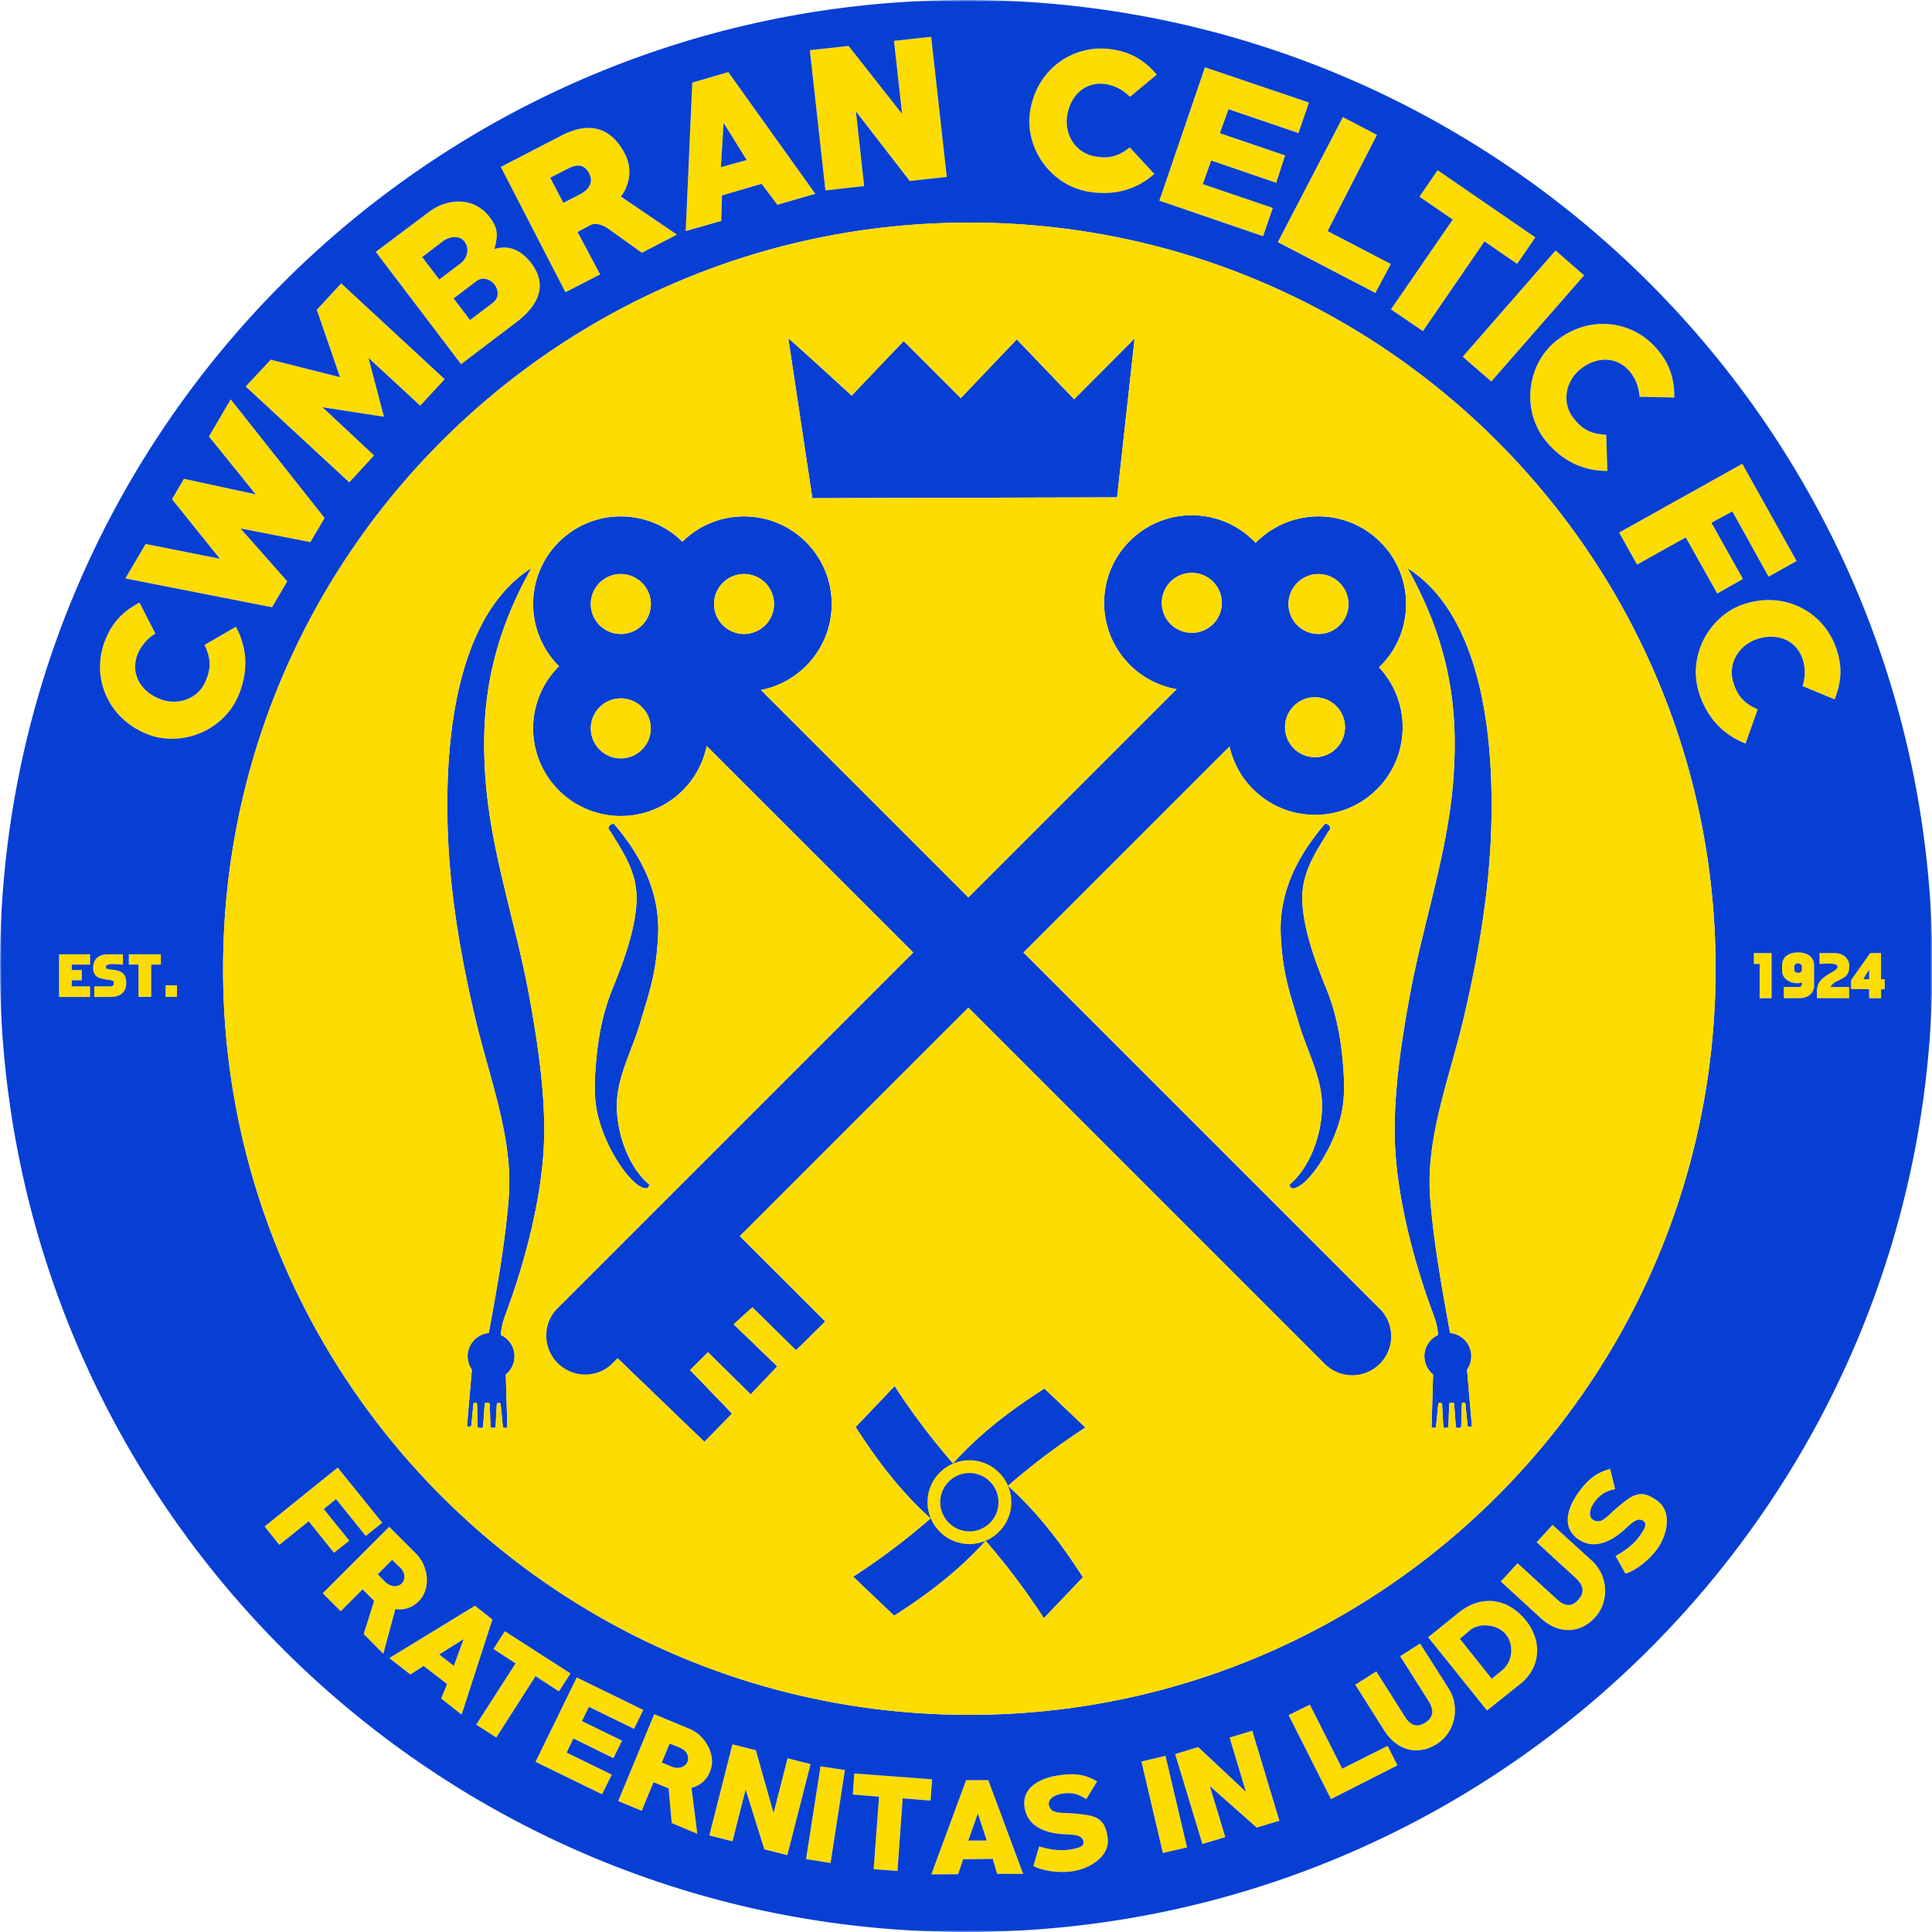
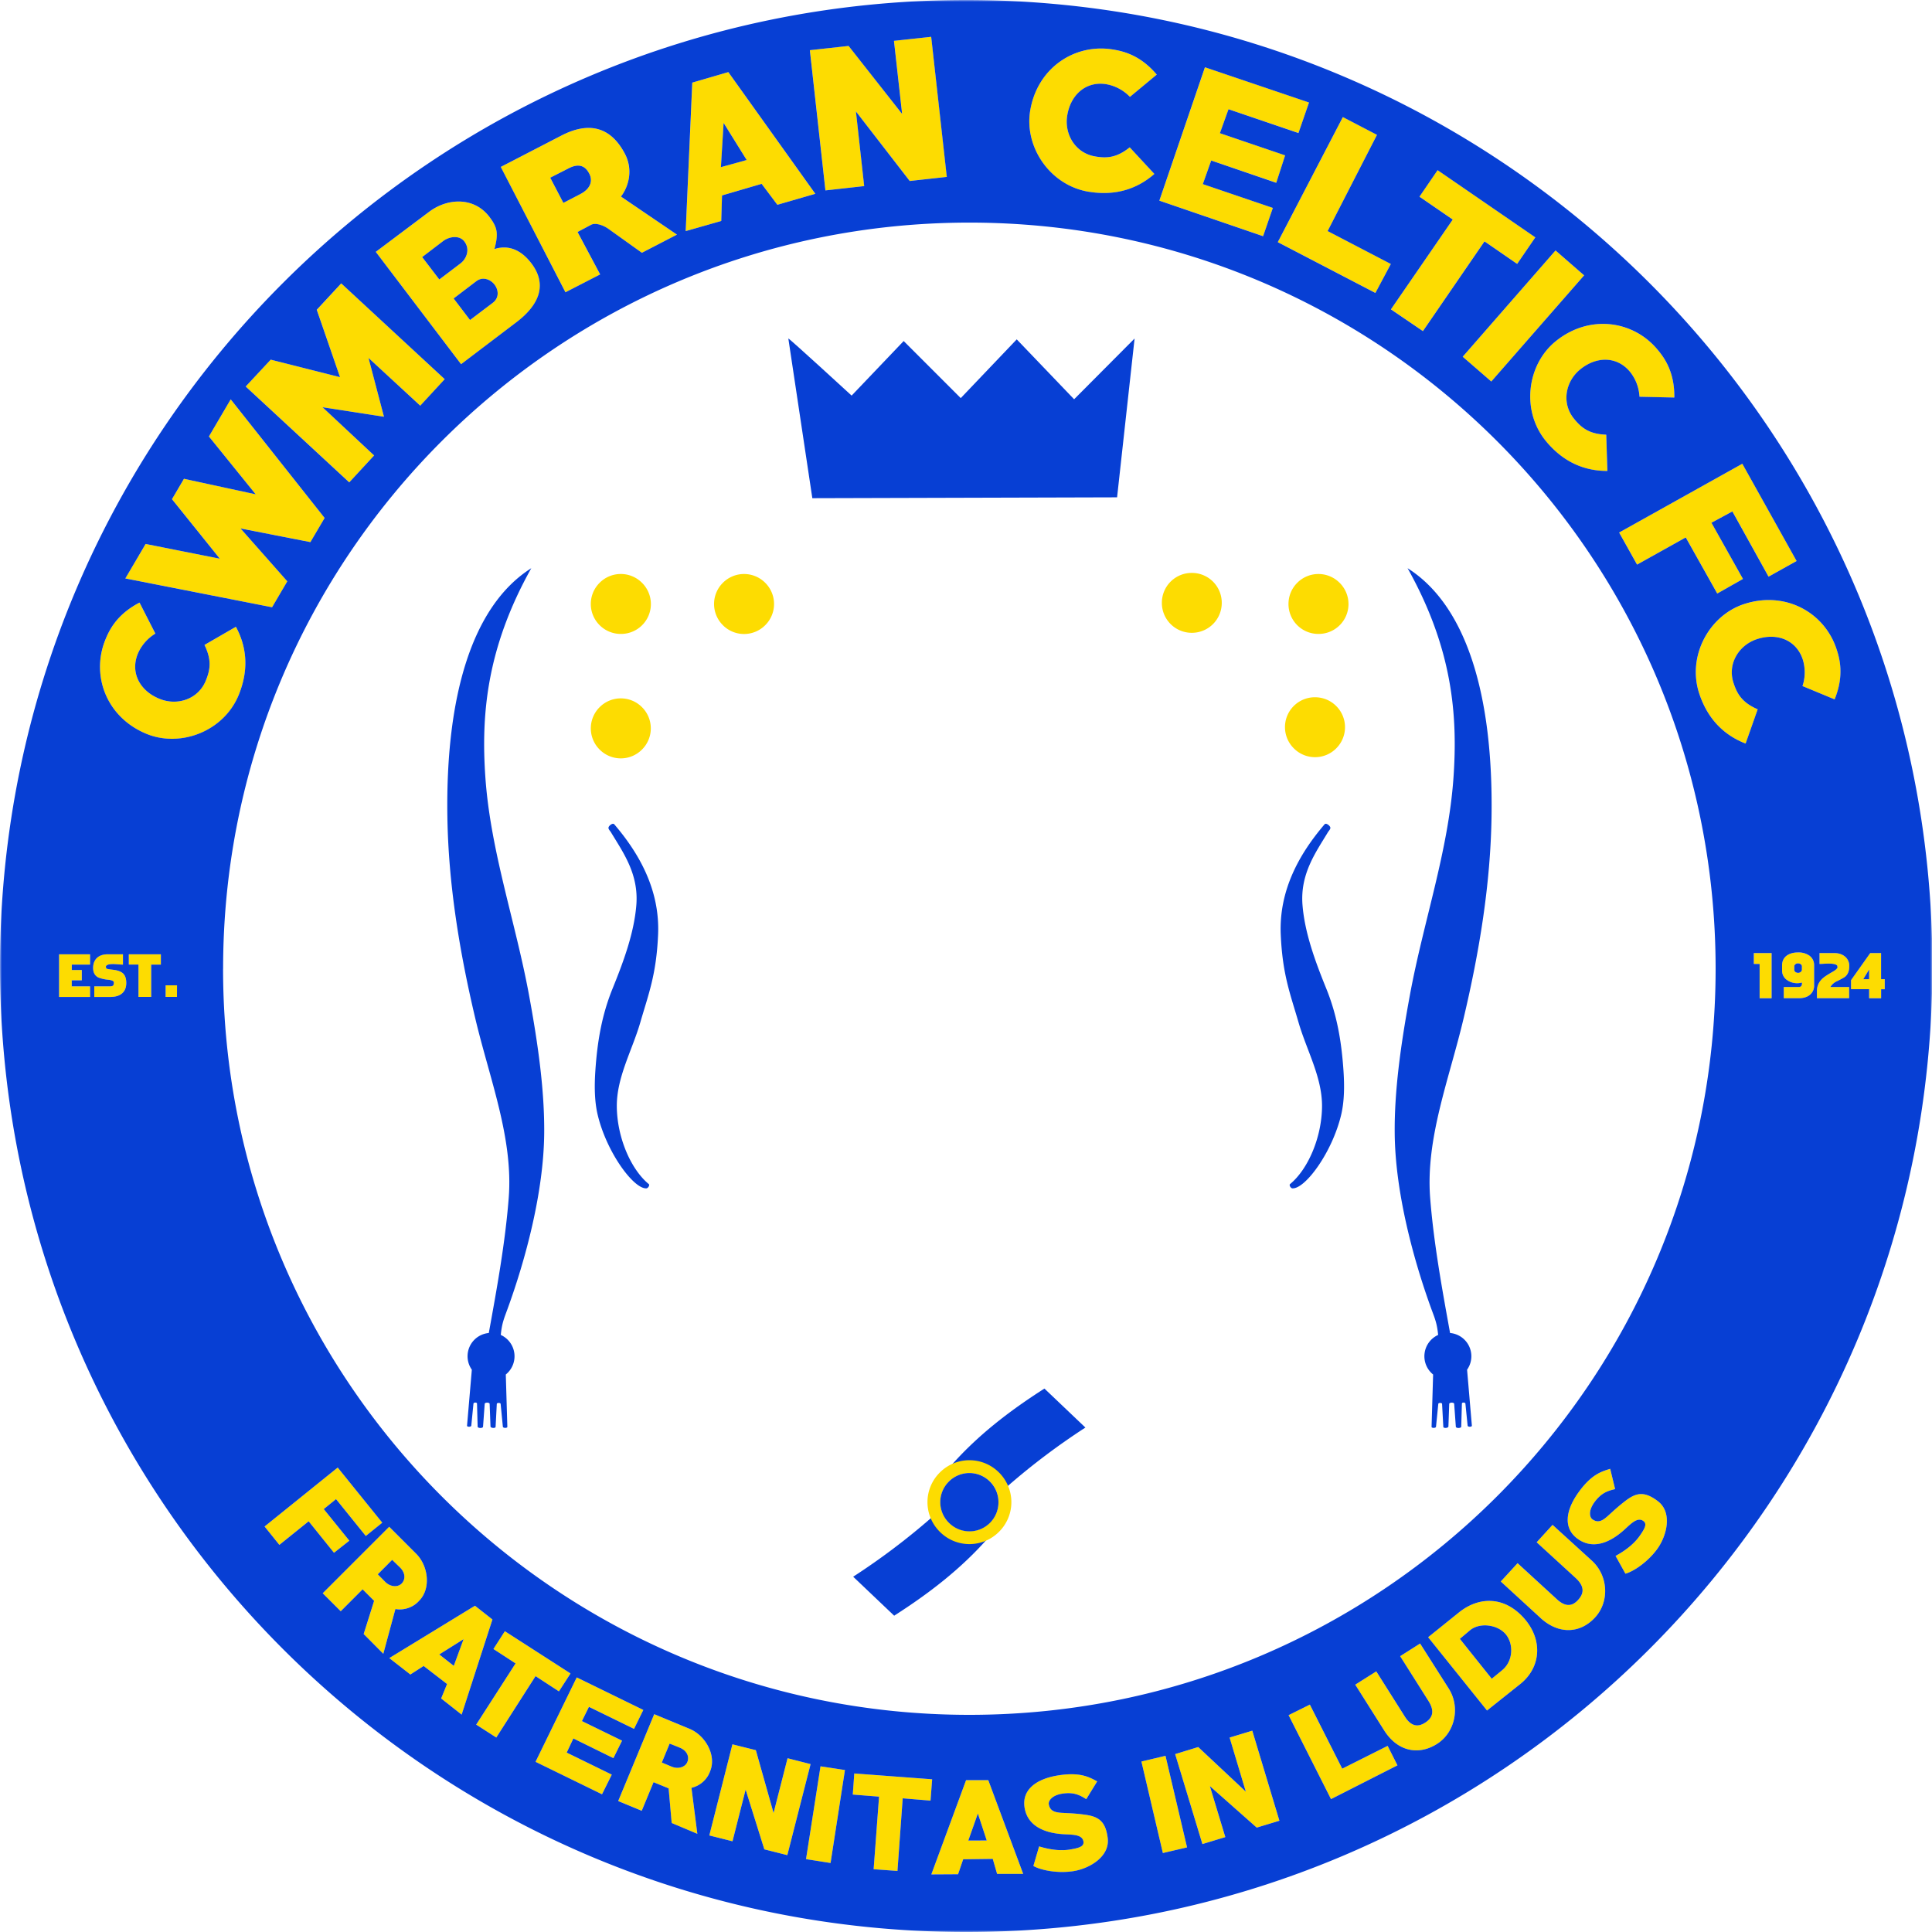
<svg xmlns="http://www.w3.org/2000/svg" width="500" height="500" fill="none">
  <path fill="#FDDC01" fill-rule="evenodd" d="m444.43 153.6 6.66-3.78-8.17-14.54 5.43-2.93 9.36 16.88 7.26-4.05-14.05-25.17-31.88 17.8 4.64 8.3 12.6-7.03 8.15 14.52Zm-58.48-54.86 24.02-27.48-7.4-6.44-24.02 27.5 7.4 6.42Zm-17.7-13.06 15.94-23.22 8.46 5.83 4.7-6.87-25.3-17.4-4.7 6.87 8.63 5.92-16 23.23 8.28 5.64ZM330.7 62.66l25.27 13.15 4-7.5-16.37-8.52 12.77-24.9-8.83-4.6-16.84 32.37Zm-30.65-10.73 26.86 9.19 2.51-7.32-18.12-6.16 2.17-6.11 16.84 5.76 2.3-7.09-16.89-5.73 2.24-6.2 18.1 6.14 2.72-7.89-26.92-9.12-11.81 34.53Zm-64.59-5.1 9.59-1.06-4.05-36.25-9.63 1.04 2.11 18.92-13.84-17.6-10.04 1.1 4.03 36.3 10.04-1.13-2.15-19.33 13.94 18.01ZM201.18 53l9.81-2.85-22.5-31.49-9.32 2.71-1.7 38.44 9.2-2.62.2-6.62 10.24-2.99 4.07 5.42Zm-7.94-11.6-6.66 1.86.7-11.45 5.96 9.6Zm-43.78 18.65 3.5-1.86c1.22-.65 3.33.22 4.45 1.02l8.7 6.21 9.1-4.7-14.52-9.84a10.34 10.34 0 0 0 .97-11.17c-3.67-6.9-9.27-8.3-16.4-4.6l-15.67 8.1 16.76 32.43 8.97-4.61-5.86-10.98Zm-2.24-16.52c2.78-1.42 4.36-.45 5.33 1.49.83 1.64.46 3.73-2.3 5.17l-4.45 2.3-3.4-6.5 4.82-2.46ZM123.3 72.75c1.74-1.3 3.79-.34 4.77 1.01.99 1.37 1.12 3.35-.52 4.6l-5.9 4.47-4.25-5.6 5.9-4.48ZM114.7 62.4c1.51-1.16 4.19-1.66 5.52.14 1.52 2.04.48 4.49-1 5.6l-5.52 4.2-4.43-5.8 5.43-4.14Zm4.64 31.86 14.3-10.85c6.25-4.74 7.86-9.96 3.95-15.17-2.82-3.75-6.16-4.9-9.61-3.77 1.07-4.02.8-5.56-1.28-8.3-3.89-5.15-10.71-5.02-15.6-1.36L97.25 65.18l22.08 29.07Zm-19.96 13.6-4-15.22 13.4 12.36 6.32-6.86-26.77-24.8-6.33 6.84L88 97.61l-17.94-4.54-6.46 6.95 26.8 24.8 6.42-6.95-13.34-12.48 15.9 2.46ZM80.34 140.3l3.67-6.25-24.3-30.7-5.64 9.6 12.1 14.98-18.55-4.02-3.1 5.27 12.38 15.41-19.2-3.8-5.26 8.9 37.98 7.47 3.94-6.71-12.1-13.7 18.08 3.55Zm-44.7 28.97a11.22 11.22 0 0 1 4.57-5.28l-4.1-8.03c-5.96 3.1-7.9 7.23-8.96 9.94-3.53 9.09.46 19.77 10.74 24.02 8.84 3.65 20.12-.66 23.94-10.18 2.75-6.82 1.84-12.7-.78-17.52l-8.13 4.7c1.9 3.89 1.53 6.4.3 9.34-1.97 4.7-7.31 6.45-11.84 4.64-5.14-2.04-7.69-6.74-5.74-11.63ZM286.28 21.8c1.66.26 4.24 1.22 6.16 3.28l6.93-5.76c-4.33-5.13-8.8-6.12-11.67-6.55-9.64-1.44-19.19 4.8-21.07 15.76-1.62 9.43 5.08 19.48 15.2 21.11 7.27 1.18 12.8-1 16.93-4.61l-6.38-6.9c-3.38 2.71-5.91 2.9-9.04 2.35-5.03-.89-7.91-5.71-7.15-10.53.87-5.46 4.9-8.98 10.09-8.15Zm180.25 148.78c.54 1.6.89 4.33-.04 6.98l8.33 3.45c2.52-6.22 1.32-10.63.36-13.37-3.22-9.2-13.18-14.75-23.76-11.31-9.1 2.96-14.88 13.56-11.61 23.28 2.34 6.97 6.84 10.85 11.96 12.83l3.14-8.86c-3.97-1.72-5.32-3.88-6.29-6.9-1.56-4.87 1.38-9.66 6-11.23 5.23-1.77 10.22.15 11.91 5.13Zm-44.72-74.4c1.08 1.29 2.4 3.7 2.5 6.52l9 .19c.1-6.71-2.62-10.39-4.5-12.6-6.34-7.4-17.64-8.96-26.25-1.92-7.41 6.06-8.94 18.03-2.38 25.9 4.72 5.66 10.32 7.64 15.8 7.62l-.29-9.38c-4.32-.17-6.35-1.7-8.36-4.16-3.21-3.97-2.22-9.5 1.52-12.64 4.23-3.54 9.58-3.56 12.96.47ZM380.43 421.92c2.5-2.11 7.11-1.5 9.23 1 2.08 2.45 2.02 6.93-.9 9.31l-2.7 2.21-8.25-10.31 2.62-2.21Zm4.41 20.76 8.66-6.9c5.31-4.3 5.73-11.25 1.23-16.62-5.15-6.13-11.9-6.08-17.15-1.87l-7.99 6.42 15.25 18.97Zm-26.64 5.12c3.45 5.47 8.92 6.6 13.77 3.48 4.56-2.93 6.03-9.44 2.94-14.32l-7.4-11.62-5.15 3.29 7.35 11.62c1.58 2.56 1.14 4.27-.87 5.56-1.9 1.25-3.68.97-5.28-1.58l-7.38-11.68-5.44 3.44 7.46 11.81Zm-13.75 17.81 17.2-8.74-2.53-5.04-11.75 5.9-8.39-16.58-5.49 2.73 10.96 21.73Zm-66.6 18.64c4.09-.66 9.45-3.76 8.82-8.58-.55-4.32-2.34-5.52-5.76-6.01-2.07-.3-3.78-.37-4.59-.42-2.32-.14-4.54.04-4.9-2.33-.11-.82.74-2.28 3.5-2.7 3.08-.49 4.65.44 6.2 1.4l2.83-4.6c-2.03-1.08-4.33-2.4-9.82-1.58-6.22.92-9.63 3.91-9 8.25.8 5.5 6.24 6.86 10.55 7.05 2.34.1 4.46.15 4.71 1.89.19 1.29-1.24 1.65-3.4 2.02-2 .35-4.66.26-8.07-.78l-1.49 5.05c1.95 1.12 6.37 2 10.43 1.34Zm-62.9-2.11 3.72-24.06-6.32-.96-3.75 24.03 6.35.99Zm-17.14-3.53 5.95 1.5 6.02-23.56-5.96-1.52-3.62 14.17-4.6-16.26-6.05-1.51-5.98 23.58 6 1.51 3.4-13.37 4.84 15.46Zm-59.22-22.64 17.21 8.39 2.53-5.1-11.68-5.69 1.74-3.66 10.36 5.1 2.24-4.53-10.4-5.07 1.83-3.69 11.67 5.71 2.4-4.9-17.23-8.42-10.67 21.86Zm-10.15-6.3 10.16-15.9 6.05 3.97 3-4.65-17-10.94-2.96 4.61 5.74 3.73-10.18 15.84 5.2 3.34Zm-14.26-10.11 5.3 4.18 7.96-24.62-4.52-3.56-22.17 13.55 5.45 4.26 3.44-2.22 6.06 4.67-1.52 3.74Zm3.26-8.43-3.76-2.95 6.28-3.96-2.52 6.9Zm-23.6-19.8 2.99 2.97-2.7 8.58L99.2 428l3.14-11.57c1.9.2 3.88.08 6.1-2.1 3.14-3.13 2.45-9.04-.72-12.21l-7-6.99-17.2 17.2 4.66 4.66 5.66-5.67Zm9.65-5.7c1.4 1.36 1.56 3.1.4 4.23-.97.95-2.84.88-4.22-.5l-1.9-1.93 3.73-3.74 2 1.94Zm-17.04-3.76 3.97-3.14-6.62-8.18 3.18-2.58 7.7 9.54 4.26-3.44L87.4 379.8l-18.93 15.25 3.83 4.75 7.57-6.09 6.57 8.16Zm82.7 59.36 3.89 1.6.78 8.97 6.65 2.8-1.52-11.9a6.72 6.72 0 0 0 4.82-4.27c1.72-4.1-1.18-9.3-5.33-11.01l-9.13-3.78L160 466.1l6.08 2.52 3.07-7.4Zm6.73-8.95c1.81.72 2.62 2.27 2 3.75-.54 1.25-2.3 1.91-4.1 1.16l-2.5-1.06 2.02-4.88 2.58 1.03Zm56.38 31.93 1.36-18.81 7.2.6.42-5.51-20.15-1.52-.4 5.46 6.81.54-1.4 18.78 6.16.46Zm25.79.76h6.75l-9.03-24.26h-5.75l-8.99 24.38 6.92-.04 1.32-3.87 7.66-.1 1.12 3.89Zm-2.67-8.64-4.79.02 2.48-7 2.3 6.98Zm51.83 1.77-5.58-23.7-6.23 1.48 5.55 23.68 6.26-1.46Zm18.03-5.12 5.87-1.79-7.02-23.28-5.88 1.78 4.21 14-12.32-11.56-5.97 1.83 7.05 23.28 5.93-1.8-4-13.2 12.13 10.74Zm73.46-54.24c4.76 4.37 10.33 4.04 14.2-.25 3.63-4.03 3.34-10.69-.92-14.59l-10.18-9.27-4.11 4.51 10.14 9.3c2.2 2.06 2.21 3.82.61 5.6-1.5 1.7-3.3 1.89-5.51-.14l-10.18-9.34-4.35 4.73 10.3 9.45Zm30.25-17.94c2.4-3.36 3.96-9.35.1-12.3-3.47-2.64-5.57-2.2-8.33-.12-1.67 1.26-2.92 2.42-3.52 2.96-1.73 1.55-3.17 3.26-5.1 1.84-.67-.49-1.11-2.12.52-4.38 1.84-2.54 3.6-2.99 5.37-3.42l-1.27-5.24c-2.2.68-4.76 1.39-8.04 5.86-3.72 5.07-3.99 9.6-.46 12.2 4.47 3.29 9.26.39 12.42-2.55 1.72-1.59 3.25-3.05 4.67-2 1.04.76.3 2.03-.95 3.82-1.17 1.67-3.1 3.5-6.25 5.2l2.55 4.6c2.17-.6 5.9-3.12 8.29-6.47ZM42.87 254.98h2.93v3.03h-2.94l.01-3.03ZM41.62 249.63h-2.5v8.38h-3.28v-8.38h-2.5v-2.66h8.28v2.66ZM32.68 254.38c0 1.16-.36 2.06-1.07 2.69-.71.63-1.74.94-3.08.94H24.4v-2.74h3.97c.44 0 .73-.07.88-.21.14-.15.22-.4.22-.8 0-.35-.46-.59-1.4-.7a9.25 9.25 0 0 1-2.58-.57c-.93-.45-1.39-1.28-1.39-2.48 0-1.09.32-1.94.95-2.57.67-.65 1.63-.97 2.87-.97h3.9v2.67c-.28 0-.7-.02-1.26-.07a16.8 16.8 0 0 0-1.27-.07c-1.27 0-1.9.25-1.9.76l.14.4c.14.1.73.2 1.76.32 1.21.14 2.08.47 2.6 1 .53.52.79 1.33.79 2.4ZM23.3 249.63h-4.72v1.41h2.58v2.67h-2.58v1.56h4.73v2.74h-8.02v-11.04h8.02v2.66ZM453.9 246.65h4.6v11.69h-3.1v-8.87h-1.5v-2.82Zm11.43-.16a4.9 4.9 0 0 1 2.9.8 2.99 2.99 0 0 1 1.26 2.57V255a3 3 0 0 1-1.18 2.53c-.71.54-1.65.81-2.8.81h-3.87v-2.9h3.87c.58 0 .86-.33.84-.99v-.17a4.55 4.55 0 0 1-3.9-.67 2.91 2.91 0 0 1-1.25-2.46v-1.3c0-1.11.41-1.97 1.24-2.56.74-.53 1.7-.8 2.9-.8Zm-.05 2.82a.98.98 0 0 0-.64.23.69.69 0 0 0-.28.58v.82c0 .27.1.47.32.62.18.14.42.2.7.2a1 1 0 0 0 .65-.23c.2-.16.3-.35.3-.59v-.82a.68.68 0 0 0-.33-.6c-.21-.14-.45-.2-.72-.2Zm5.61-2.66h3.82c1.1 0 2.02.3 2.74.88a3.09 3.09 0 0 1 1.14 2.52c0 1.16-.34 2.05-1 2.66-.27.23-.97.63-2.1 1.19a3.7 3.7 0 0 0-1.79 1.54h4.85v2.9h-8.33v-1.89c0-1.22.45-2.28 1.38-3.16.46-.44 1.31-1.01 2.56-1.72.93-.52 1.4-.96 1.4-1.3 0 .02-.04-.1-.1-.37-.27-.35-1.02-.52-2.25-.52-.27 0-.66.01-1.16.04-.53.04-.91.05-1.16.05v-2.82Zm8.16 7 4.97-7h2.8v6.76h.95v2.6h-.94v2.33h-3.1V256h-4.68v-2.35Zm3.16-.24h1.52v-2.52l-1.52 2.52Z" clip-rule="evenodd" />
-   <path fill="#073FD4" fill-rule="evenodd" d="M192.55 148.57a7.73 7.73 0 0 0-7.75 7.75 7.73 7.73 0 0 0 7.75 7.74 7.73 7.73 0 0 0 7.76-7.75 7.72 7.72 0 0 0-7.76-7.74Zm147.78 31.89a7.73 7.73 0 0 0-7.75 7.74 7.73 7.73 0 0 0 7.75 7.76 7.73 7.73 0 0 0 7.75-7.76 7.72 7.72 0 0 0-7.75-7.74Zm-31.9-32.19a7.72 7.72 0 0 0-7.75 7.75 7.73 7.73 0 0 0 7.75 7.75 7.73 7.73 0 0 0 5.49-13.23 7.73 7.73 0 0 0-5.49-2.27ZM292.4 140c4.1-4.1 9.77-6.65 16.03-6.65a22.61 22.61 0 0 1 16.53 7.15l.21-.2c4.1-4.11 9.78-6.65 16.04-6.65s11.93 2.54 16.04 6.64a22.6 22.6 0 0 1 6.64 16.03 22.6 22.6 0 0 1-7 16.4 22.6 22.6 0 0 1 6.12 15.5 22.6 22.6 0 0 1-6.64 16.03 22.61 22.61 0 0 1-16.04 6.64 22.61 22.61 0 0 1-16.04-6.64 22.6 22.6 0 0 1-6.09-11.04l-53.32 53.3 92 92a10.09 10.09 0 1 1-14.26 14.26l-92-91.98-59.15 59.13 22.11 22.08-7.57 7.45-11.3-11.11-4.83 4.39 11.27 10.9-6.88 7.23-11.05-10.9-4.62 4.62 10.84 11.26-7.13 7.31-22.46-21.62-1.24 1.24a10.09 10.09 0 1 1-14.27-14.26l92-92-53.46-53.44c-.9 4.43-3.1 8.4-6.18 11.47a22.61 22.61 0 0 1-16.04 6.65 22.62 22.62 0 0 1-16.04-6.65 22.6 22.6 0 0 1-6.64-16.03 22.6 22.6 0 0 1 6.64-16.04l.06-.05-.06-.06a22.6 22.6 0 0 1-6.64-16.03 22.6 22.6 0 0 1 6.64-16.04c4.1-4.1 9.78-6.64 16.04-6.64 6.22 0 11.85 2.5 15.95 6.55a22.6 22.6 0 0 1 15.94-6.55c6.27 0 11.94 2.54 16.04 6.64a22.6 22.6 0 0 1 6.65 16.03 22.6 22.6 0 0 1-6.65 16.04 22.63 22.63 0 0 1-11.66 6.22l53.68 53.67 53.9-53.88a22.63 22.63 0 0 1-12.11-6.3 22.6 22.6 0 0 1-6.65-16.04c0-6.26 2.54-11.93 6.65-16.03Zm48.81 8.58a7.73 7.73 0 0 0-7.75 7.75 7.73 7.73 0 0 0 7.75 7.74 7.73 7.73 0 0 0 5.48-13.22 7.73 7.73 0 0 0-5.48-2.27Zm-180.55 0a7.72 7.72 0 0 0-7.75 7.75 7.73 7.73 0 0 0 7.75 7.74 7.73 7.73 0 0 0 5.48-13.22 7.73 7.73 0 0 0-5.48-2.27Zm0 32.18a7.72 7.72 0 0 0-7.75 7.75 7.73 7.73 0 0 0 7.75 7.75 7.73 7.73 0 0 0 7.75-7.75 7.73 7.73 0 0 0-7.75-7.75Z" clip-rule="evenodd" />
  <path fill="#073FD4" fill-rule="evenodd" d="M137.5 147.05c-15.33 9.7-22.18 33.06-21.72 64.22.26 17.63 3.16 35.05 7.17 52.07 3.72 15.8 9.93 31.18 8.7 46.74-.9 11.58-3.08 23.5-5.15 34.9a6.04 6.04 0 0 0-4.39 9.5l-1.24 14.48c-.03.37 1.06.37 1.1 0l.56-5.7c.04-.35.9-.37.92-.02l.16 5.96c.02.47 1.38.49 1.4.02l.43-5.9c.03-.43 1.27-.41 1.28.01l.22 5.84c.02.44 1.3.53 1.32.09l.31-5.93c.02-.33.95-.34.99-.01l.58 5.92c.04.38 1.17.4 1.16.02l-.4-13.54a6.06 6.06 0 0 0-1.3-10.24c.3-3.07.85-4.25 1.76-6.76 4.56-12.5 9.35-30.05 9.48-45.46.09-10.77-1.5-22.6-3.95-35.84-3.48-18.86-9.93-37.13-11.27-56.17-1.13-16.13.25-33.43 11.88-54.2ZM157.51 214.06c.21-.5 1.1-1.15 1.46-.73 6.45 7.54 11.87 17.02 11.34 28.63-.46 10.34-2.47 15.27-4.6 22.64-2.1 7.23-6.1 14.13-6.08 21.65.03 7.98 3.56 16.31 8.27 20.19.32.26-.17 1.06-.59 1.1-3.28.24-10.34-9.3-12.65-19.1-.84-3.58-.83-7.58-.59-11.26.51-7.58 1.66-14.45 4.47-21.36 2.78-6.85 5.55-14.28 6.14-21.57.66-8.1-3.47-13.7-6.58-18.88-.25-.4-.78-.87-.59-1.31ZM364.28 147.05c15.33 9.7 22.19 33.06 21.73 64.22-.26 17.63-3.17 35.05-7.18 52.07-3.71 15.8-9.93 31.18-8.7 46.74.91 11.58 3.08 23.5 5.15 34.9a6.04 6.04 0 0 1 4.4 9.5l1.24 14.48c.03.37-1.06.37-1.1 0l-.57-5.7c-.03-.35-.9-.37-.91-.02l-.17 5.96c-.01.47-1.37.49-1.4.02l-.43-5.9c-.03-.43-1.26-.41-1.28.01l-.21 5.84c-.02.44-1.3.53-1.32.09l-.32-5.93c-.01-.33-.95-.34-.98-.01l-.59 5.92c-.03.38-1.16.4-1.15.02l.4-13.54a6.06 6.06 0 0 1 1.3-10.24c-.3-3.07-.85-4.25-1.77-6.76-4.55-12.5-9.35-30.05-9.47-45.46-.1-10.77 1.5-22.6 3.95-35.84 3.48-18.86 9.93-37.13 11.26-56.17 1.13-16.13-.24-33.43-11.88-54.2ZM344.26 214.06c-.21-.5-1.11-1.15-1.46-.73-6.45 7.54-11.87 17.02-11.34 28.63.46 10.34 2.47 15.27 4.6 22.64 2.1 7.23 6.1 14.13 6.08 21.65-.03 7.98-3.57 16.31-8.27 20.19-.32.26.17 1.06.58 1.1 3.3.24 10.35-9.3 12.66-19.1.84-3.58.83-7.58.59-11.26-.51-7.58-1.66-14.45-4.47-21.36-2.78-6.85-5.55-14.28-6.14-21.57-.66-8.1 3.47-13.7 6.58-18.88.25-.4.78-.87.59-1.31ZM255.98 397.74c-7.19 8.25-15.63 14.69-24.57 20.4l-10.61-10.09a177.1 177.1 0 0 0 20.26-15.28l8.12 4.9 6.8.07Z" clip-rule="evenodd" />
-   <path fill="#073FD4" fill-rule="evenodd" d="M259.84 383.62c8.26 7.19 14.7 15.63 20.41 24.57l-10.1 10.6a177.04 177.04 0 0 0-15.28-20.25l4.9-8.12.07-6.8Z" clip-rule="evenodd" />
  <path fill="#073FD4" fill-rule="evenodd" d="M245.72 379.76c7.19-8.26 15.63-14.69 24.58-20.4l10.6 10.09a177.4 177.4 0 0 0-20.26 15.28l-8.12-4.9-6.8-.07Z" clip-rule="evenodd" />
-   <path fill="#073FD4" fill-rule="evenodd" d="M241.86 393.88c-8.26-7.18-14.7-15.63-20.42-24.57l10.1-10.6a177.05 177.05 0 0 0 15.3 20.25l-4.9 8.12-.08 6.8Z" clip-rule="evenodd" />
  <path fill="#FDDC01" fill-rule="evenodd" d="M250.88 381.23a7.51 7.51 0 1 0 0 15.04 7.5 7.5 0 0 0 7.52-7.52 7.49 7.49 0 0 0-7.52-7.52Zm-7.66-.14a10.81 10.81 0 0 1 15.33 0 10.8 10.8 0 0 1 0 15.33 10.8 10.8 0 0 1-15.33 0 10.8 10.8 0 0 1 0-15.33Z" clip-rule="evenodd" />
  <path fill="#073FD4" fill-rule="evenodd" d="m204.02 87.6 6.21 41.33 78.87-.22 4.53-41.1-15.65 15.72-14.85-15.5-14.49 15.2-14.77-14.77-13.47 14.12s-16.24-14.92-16.38-14.78Z" clip-rule="evenodd" />
  <mask id="a" width="500" height="500" x="0" y="0" maskUnits="userSpaceOnUse" style="mask-type:luminance">
    <path fill="#fff" d="M0 0h500v500H0V0Z" />
  </mask>
  <g mask="url(#a)">
    <path fill="#073FD4" fill-rule="evenodd" d="M61.83 179.73c-3.83 9.52-15.1 13.83-23.95 10.18-10.28-4.25-14.26-14.93-10.74-24.02 1.06-2.71 3-6.84 8.97-9.94l4.1 8.03a11.22 11.22 0 0 0-4.57 5.28c-1.95 4.9.6 9.6 5.73 11.63 4.54 1.81 9.88.07 11.85-4.64 1.22-2.94 1.6-5.45-.3-9.34l8.13-4.7c2.62 4.82 3.52 10.7.78 17.52ZM42.87 255h2.94L45.8 258h-2.94l.01-3.02Zm14.87-4.3c0-106.63 86.47-193.09 193.14-193.09C357.54 57.6 444 144.06 444 250.7s-86.47 193.1-193.13 193.1c-106.67 0-193.14-86.46-193.14-193.1Zm386.68-97.1-8.15-14.51-12.6 7.03-4.64-8.3 31.88-17.8 14.05 25.17-7.26 4.05-9.36-16.88-5.42 2.93 8.16 14.54-6.66 3.78Zm-88.46-77.78-25.27-13.15 16.84-32.37 8.83 4.6-12.77 24.9 16.36 8.52-4 7.5Zm11.4-24.92 4.69-6.86 25.29 17.39-4.7 6.87-8.45-5.83-15.94 23.22-8.28-5.63 16-23.24-8.62-5.92Zm-40.47 10.23-26.85-9.2 11.8-34.52 26.93 9.12-2.73 7.9-18.1-6.16-2.23 6.2 16.88 5.74-2.3 7.1-16.83-5.77-2.17 6.11 18.12 6.16-2.52 7.32Zm-81.85-15.35-9.6 1.06-13.93-18.01 2.14 19.33-10.03 1.12-4.03-36.29 10.03-1.1 13.85 17.6-2.11-18.92 9.63-1.04 4.04 36.25Zm-34.05 4.38L201.18 53l-4.07-5.42-10.25 3-.2 6.61-9.2 2.62 1.7-38.43 9.33-2.72L211 50.15Zm-64.64 25.5L129.6 43.2l15.66-8.1c7.13-3.7 12.74-2.3 16.41 4.6 2.39 4.48.8 8.92-.97 11.17l14.5 9.85-9.08 4.7-8.7-6.22c-1.12-.8-3.23-1.67-4.45-1.02l-3.5 1.86 5.85 10.98-8.96 4.61Zm-75.94 81.5-37.97-7.46 5.25-8.92 19.2 3.81-12.38-15.4 3.1-5.28 18.56 4.02-12.1-14.97 5.64-9.61 24.3 30.7-3.68 6.25-18.08-3.54 12.1 13.69-3.94 6.71Zm19.98-32.32-26.8-24.81 6.47-6.95L88 97.61l-6.02-17.44 6.33-6.83 26.78 24.79-6.33 6.86-13.39-12.36 4 15.22-15.9-2.46 13.35 12.48-6.43 6.96Zm28.94-30.58L97.25 65.18l13.83-10.38c4.9-3.66 11.72-3.8 15.61 1.36 2.07 2.74 2.34 4.28 1.27 8.3 3.45-1.12 6.8.02 9.62 3.77 3.9 5.2 2.3 10.43-3.95 15.17l-14.3 10.85Zm162.5-44.62C271.7 48 265 37.95 266.63 28.53c1.88-10.97 11.43-17.2 21.06-15.77 2.88.43 7.34 1.42 11.68 6.55l-6.94 5.76a11.23 11.23 0 0 0-6.16-3.28c-5.19-.83-9.22 2.7-10.08 8.15-.77 4.82 2.11 9.64 7.15 10.53 3.12.55 5.66.36 9.03-2.34l6.38 6.89c-4.13 3.61-9.66 5.79-16.92 4.61ZM439.8 179.6c-3.27-9.72 2.5-20.32 11.6-23.28 10.59-3.44 20.55 2.1 23.77 11.3.96 2.75 2.16 7.16-.37 13.38l-8.32-3.45c.93-2.65.58-5.38.04-6.98-1.7-4.98-6.69-6.9-11.91-5.13-4.63 1.57-7.56 6.36-6 11.22.97 3.03 2.32 5.19 6.28 6.91l-3.13 8.86c-5.12-1.98-9.62-5.86-11.96-12.83ZM250.05 0C111.95 0 0 111.93 0 250s111.95 250 250.05 250c138.1 0 250.05-111.93 250.05-250S388.15 0 250.05 0Zm135.9 98.74-7.4-6.42 24.02-27.5 7.4 6.44-24.03 27.48Zm14.23 15.53c-6.57-7.88-5.03-19.85 2.37-25.9 8.62-7.05 19.92-5.5 26.25 1.91 1.89 2.21 4.6 5.89 4.51 12.6l-9.01-.2a11.22 11.22 0 0 0-2.5-6.51c-3.38-4.03-8.73-4.01-12.96-.47-3.74 3.14-4.73 8.67-1.51 12.64 2 2.47 4.04 4 8.36 4.16l.3 9.38c-5.5.02-11.1-1.96-15.81-7.61Zm-22.6 303.02c5.25-4.22 12-4.26 17.15 1.87 4.5 5.37 4.08 12.32-1.23 16.62l-8.66 6.9-15.24-18.97 7.98-6.42Zm-8.73 28.52c2-1.3 2.44-3 .86-5.56l-7.35-11.63 5.16-3.28 7.39 11.62c3.1 4.88 1.62 11.38-2.94 14.32-4.85 3.12-10.32 1.99-13.77-3.48l-7.46-11.81 5.44-3.44 7.38 11.68c1.6 2.55 3.38 2.83 5.29 1.58Zm-35.36-1.93 5.5-2.73 8.38 16.58 11.75-5.9 2.54 5.04-17.2 8.74-10.97-21.73Zm-202.84-21.73 17 10.94-3 4.64-6.05-3.95-10.16 15.89-5.2-3.34 10.19-15.84-5.73-3.73 2.95-4.6Zm7.94 33.82 10.67-21.86 17.23 8.42-2.4 4.9-11.67-5.7-1.82 3.68 10.39 5.07-2.24 4.53-10.36-5.1-1.73 3.66 11.67 5.7-2.53 5.09-17.2-8.4Zm-37.86-60.84 6.99 6.99c3.17 3.17 3.86 9.08.71 12.2a6.72 6.72 0 0 1-6.1 2.1L99.2 428l-5.08-5.12 2.7-8.58-2.98-2.98-5.66 5.67-4.66-4.66 17.2-17.2Zm.02 33.98 22.17-13.55 4.52 3.56-7.97 24.62-5.3-4.18 1.53-3.74-6.06-4.67-3.44 2.21-5.45-4.25Zm-32.27-34.06L87.4 379.8l11.53 14.27-4.26 3.44-7.7-9.54-3.18 2.58 6.62 8.18-3.97 3.13-6.56-8.15-7.58 6.1-3.83-4.76Zm100.83 48.58 9.13 3.78c4.15 1.72 7.05 6.92 5.33 11.01a6.72 6.72 0 0 1-4.82 4.27l1.52 11.9-6.64-2.8-.79-8.96-3.9-1.6-3.06 7.4-6.09-2.52 9.32-22.48Zm229.39-24.89-10.3-9.45 4.35-4.74 10.18 9.34c2.21 2.04 4 1.85 5.51.14 1.6-1.77 1.58-3.53-.61-5.6l-10.14-9.29 4.11-4.51 10.18 9.27c4.26 3.9 4.55 10.56.91 14.6-3.85 4.27-9.43 4.6-14.2.24Zm9.98-32.74c3.28-4.48 5.83-5.18 8.04-5.87l1.27 5.25c-1.77.43-3.53.88-5.37 3.42-1.63 2.26-1.19 3.89-.52 4.38 1.93 1.42 3.37-.3 5.1-1.84.6-.54 1.86-1.7 3.53-2.97 2.75-2.08 4.85-2.51 8.32.13 3.86 2.95 2.3 8.94-.1 12.3-2.4 3.35-6.12 5.88-8.29 6.47l-2.55-4.6c3.14-1.7 5.08-3.53 6.25-5.2 1.25-1.8 2-3.06.95-3.83-1.42-1.04-2.95.42-4.67 2.01-3.15 2.94-7.95 5.84-12.42 2.54-3.53-2.6-3.26-7.12.46-12.19ZM15.29 246.97h8.02v2.67h-4.73v1.4h2.59v2.67h-2.6v1.56h4.74v2.74h-8.02v-11.04Zm18.05 0h8.29v2.67h-2.5V258h-3.29v-8.37h-2.5v-2.67Zm-.66 7.4c0 1.17-.35 2.07-1.07 2.7-.71.63-1.74.94-3.08.94H24.4v-2.74h3.97c.44 0 .74-.07.88-.2.15-.15.22-.42.22-.8 0-.36-.46-.6-1.4-.71a9.24 9.24 0 0 1-2.58-.57c-.93-.45-1.39-1.28-1.39-2.48 0-1.09.32-1.94.96-2.57.67-.65 1.62-.97 2.87-.97h3.89v2.67c-.28 0-.7-.02-1.26-.07-.56-.04-.98-.07-1.26-.07-1.28 0-1.91.25-1.91.76l.14.4c.14.1.73.2 1.77.32 1.2.14 2.07.47 2.6 1 .52.53.78 1.33.78 2.4Zm232.46 213.3c-.63-4.33 2.77-7.32 8.99-8.24 5.5-.82 7.79.5 9.82 1.59l-2.83 4.6c-1.55-.97-3.12-1.9-6.2-1.42-2.76.43-3.61 1.9-3.5 2.7.36 2.38 2.58 2.2 4.9 2.34.8.04 2.52.12 4.6.42 3.4.49 5.2 1.69 5.75 6 .63 4.83-4.73 7.92-8.81 8.58-4.06.66-8.48-.21-10.42-1.33l1.48-5.06c3.41 1.04 6.07 1.14 8.08.79 2.16-.37 3.58-.74 3.4-2.02-.26-1.74-2.38-1.8-4.72-1.9-4.3-.18-9.74-1.55-10.54-7.04Zm-61.32-12.64 5.96 1.52-6.02 23.56-5.95-1.5-4.84-15.46-3.4 13.37-6-1.51 5.98-23.58 6.06 1.51 4.59 16.26 3.62-14.17Zm4.78 26.12 3.75-24.03 6.32.96-3.72 24.06-6.35-1Zm12.1-16.72.39-5.46 20.15 1.51-.42 5.52-7.2-.6-1.36 18.8-6.16-.45 1.4-18.78-6.8-.54Zm20.33 20.66 8.99-24.38h5.75l9.03 24.25h-6.75l-1.12-3.88-7.66.1-1.32 3.87-6.92.04Zm59.92-5.53-5.55-23.68 6.23-1.48 5.58 23.7-6.26 1.46Zm3.18-25.6 5.97-1.83 12.32 11.55-4.2-14 5.87-1.78 7.02 23.3-5.87 1.78-12.13-10.74 4 13.2-5.93 1.8-7.05-23.28Zm149.76-207.31h4.6v11.7h-3.1v-8.88h-1.5v-2.82Zm8.55.64c.74-.53 1.7-.8 2.9-.8a4.9 4.9 0 0 1 2.89.8 2.99 2.99 0 0 1 1.26 2.57V255a3 3 0 0 1-1.18 2.53c-.7.54-1.65.81-2.8.81h-3.87v-2.9h3.87c.58 0 .86-.33.84-.99v-.17a4.55 4.55 0 0 1-3.9-.67 2.91 2.91 0 0 1-1.25-2.46v-1.3c0-1.1.42-1.97 1.24-2.56Zm8.45-.64h3.82c1.1 0 2.02.3 2.74.88a3.09 3.09 0 0 1 1.14 2.52c0 1.16-.33 2.05-1 2.66-.27.24-.97.63-2.1 1.19a3.7 3.7 0 0 0-1.79 1.54h4.85v2.9h-8.33v-1.88c0-1.23.46-2.29 1.38-3.17.46-.44 1.32-1.01 2.56-1.72.93-.52 1.4-.95 1.4-1.3 0 .02-.04-.1-.09-.37-.28-.35-1.03-.52-2.26-.52-.27 0-.65.01-1.16.04-.53.04-.91.05-1.16.05v-2.82Zm8.17 7 4.96-7h2.8v6.76h.95v2.6h-.94v2.33h-3.1V256h-4.68v-2.35Z" clip-rule="evenodd" />
  </g>
  <path fill="#073FD4" fill-rule="evenodd" d="m109.26 66.53 4.43 5.8 5.52-4.19c1.48-1.12 2.52-3.56 1-5.6-1.33-1.8-4-1.3-5.52-.15l-5.43 4.14ZM123.3 72.75l-5.9 4.49 4.24 5.58 5.9-4.46c1.65-1.25 1.51-3.23.52-4.6-.98-1.36-3.03-2.31-4.76-1ZM142.4 45.99l3.4 6.51 4.43-2.3c2.77-1.45 3.14-3.54 2.31-5.18-.97-1.94-2.55-2.9-5.33-1.48l-4.81 2.45ZM187.27 31.81l-.7 11.45 6.67-1.85-5.97-9.6ZM464.64 249.55a.69.69 0 0 0-.28.57v.83c0 .26.1.47.32.62.19.13.42.2.7.2a1 1 0 0 0 .65-.24c.2-.16.3-.35.3-.58v-.83a.68.68 0 0 0-.33-.6c-.2-.14-.44-.2-.72-.2a.98.98 0 0 0-.64.23ZM483.73 250.9l-1.52 2.51h1.52v-2.52ZM103.9 409.86c1.14-1.13.99-2.88-.41-4.23l-2-1.94-3.72 3.74 1.9 1.93c1.37 1.38 3.25 1.45 4.22.5ZM119.97 424.22l-6.29 3.95 3.76 2.95 2.53-6.9ZM253.07 469.34l-2.48 7 4.78-.02-2.3-6.98ZM377.81 424.13l8.25 10.32 2.7-2.21c2.92-2.39 2.98-6.86.9-9.32-2.12-2.5-6.72-3.1-9.23-1l-2.62 2.21Z" clip-rule="evenodd" />
-   <path fill="#FDDC01" fill-rule="evenodd" d="M250.88 443.8C357.53 443.8 444 357.33 444 250.7c0-106.65-86.47-193.1-193.13-193.1-106.67 0-193.14 86.45-193.14 193.1 0 106.64 86.47 193.1 193.13 193.1Zm-4.25-65.08c6.98-7.76 15.1-13.9 23.67-19.37l10.6 10.1a176.22 176.22 0 0 0-20.03 15.07c7.77 7 13.9 15.1 19.38 23.67l-10.1 10.6a176.77 176.77 0 0 0-15.08-20.02c-6.99 7.76-15.1 13.9-23.67 19.37l-10.6-10.1c7.65-4.91 14.1-9.97 20.02-15.08-7.76-6.98-13.9-15.09-19.38-23.66l10.1-10.6c4.92 7.65 9.98 14.1 15.09 20.02Zm96-25.96-92.01-91.99-59.15 59.13 22.11 22.08-7.57 7.46-11.3-11.12-4.83 4.4 11.27 10.89-6.88 7.24-11.05-10.9-4.62 4.6 10.84 11.27-7.13 7.32-22.46-21.63-1.24 1.25a10.09 10.09 0 1 1-14.27-14.27l92-91.99-53.46-53.44c-.9 4.43-3.1 8.39-6.18 11.47a22.61 22.61 0 0 1-16.04 6.64 22.62 22.62 0 0 1-16.04-6.64 22.6 22.6 0 0 1-6.64-16.04 22.6 22.6 0 0 1 6.64-16.03l.06-.06-.06-.06a22.6 22.6 0 0 1-6.64-16.03 22.6 22.6 0 0 1 6.64-16.03c4.1-4.1 9.78-6.65 16.04-6.65 6.22 0 11.85 2.5 15.95 6.56a22.6 22.6 0 0 1 15.94-6.56c6.27 0 11.94 2.54 16.05 6.65a22.6 22.6 0 0 1 6.64 16.03 22.6 22.6 0 0 1-6.64 16.03 22.63 22.63 0 0 1-11.67 6.22l53.69 53.68 53.88-53.89a22.63 22.63 0 0 1-12.1-6.3 22.6 22.6 0 0 1-6.65-16.03c0-6.26 2.55-11.94 6.65-16.04 4.1-4.1 9.78-6.64 16.04-6.64s11.93 2.54 16.03 6.64l.5.5.2-.2c4.1-4.1 9.78-6.65 16.04-6.65 6.27 0 11.94 2.54 16.04 6.65a22.6 22.6 0 0 1 6.64 16.03 22.6 22.6 0 0 1-6.64 16.03l-.36.36c3.8 4.06 6.12 9.5 6.12 15.5a22.6 22.6 0 0 1-6.64 16.03 22.61 22.61 0 0 1-16.04 6.65 22.61 22.61 0 0 1-16.04-6.65 22.61 22.61 0 0 1-6.09-11.04L264.9 246.5l92 92a10.09 10.09 0 1 1-14.27 14.26Zm33.52-151.51c1.14-16.14-.24-33.43-11.88-54.2 15.33 9.7 22.19 33.06 21.73 64.21-.26 17.64-3.17 35.06-7.17 52.08-3.72 15.8-9.93 31.17-8.7 46.74.9 11.58 3.07 23.5 5.14 34.9a6.06 6.06 0 0 1 4.39 9.5l1.25 14.48c.03.37-1.06.37-1.1 0l-.56-5.7c-.04-.35-.91-.37-.92-.02l-.17 5.96c0 .47-1.37.49-1.4.02l-.43-5.9c-.03-.43-1.26-.41-1.28 0l-.21 5.85c-.02.43-1.3.52-1.32.09l-.31-5.93c-.02-.33-.96-.34-1-.02l-.57 5.93c-.04.38-1.17.4-1.16.02l.4-13.54a6.06 6.06 0 0 1 1.3-10.24c-.3-3.07-.85-4.25-1.77-6.76-4.55-12.5-9.34-30.05-9.47-45.46-.1-10.77 1.5-22.6 3.95-35.84 3.48-18.86 9.93-37.13 11.26-56.17Zm-44.7 40.7c-.51-11.6 4.9-21.09 11.35-28.63.35-.41 1.25.23 1.46.73.19.45-.34.9-.59 1.32-3.11 5.18-7.24 10.78-6.58 18.87.59 7.3 3.36 14.72 6.14 21.58 2.8 6.9 3.96 13.78 4.47 21.35.24 3.68.25 7.68-.6 11.27-2.3 9.8-9.36 19.33-12.64 19.09-.42-.03-.91-.84-.6-1.1 4.71-3.87 8.25-12.2 8.28-20.19.02-7.52-3.99-14.42-6.08-21.65-2.13-7.37-4.14-12.3-4.6-22.64ZM210.24 128.93l-6.22-41.32c.15-.15 16.4 14.77 16.4 14.77l13.45-14.12 14.78 14.78 14.49-15.21 14.85 15.5 15.65-15.72-4.53 41.1-78.87.22Zm-51.25 84.4c6.44 7.53 11.86 17.02 11.34 28.62-.47 10.34-2.48 15.27-4.61 22.64-2.1 7.24-6.1 14.13-6.08 21.65.03 7.98 3.57 16.32 8.27 20.19.32.26-.17 1.07-.58 1.1-3.3.24-10.35-9.29-12.66-19.1-.84-3.58-.83-7.58-.58-11.26.5-7.57 1.65-14.44 4.46-21.35 2.78-6.86 5.55-14.29 6.14-21.58.66-8.1-3.46-13.7-6.58-18.87-.25-.41-.77-.87-.59-1.32.22-.5 1.11-1.14 1.47-.73Zm-21.48-66.29c-11.64 20.78-13.01 38.07-11.88 54.2 1.33 19.05 7.78 37.32 11.26 56.18 2.45 13.24 4.04 25.07 3.95 35.84-.12 15.41-4.92 32.96-9.47 45.46-.92 2.5-1.46 3.7-1.78 6.76a6.06 6.06 0 0 1 1.3 10.24l.41 13.54c.01.38-1.12.36-1.15-.02l-.59-5.93c-.03-.32-.97-.3-.98.02l-.32 5.93c-.02.43-1.3.34-1.31-.1l-.22-5.83c-.02-.42-1.25-.44-1.28-.02l-.42 5.9c-.03.48-1.4.46-1.41-.01l-.17-5.96c0-.35-.88-.33-.91.02l-.57 5.7c-.03.37-1.13.37-1.1 0l1.25-14.49a6.07 6.07 0 0 1 4.39-9.5c2.07-11.39 4.24-23.31 5.15-34.89 1.23-15.57-4.99-30.94-8.7-46.74-4.01-17.02-6.92-34.44-7.17-52.07-.47-31.16 6.39-54.53 21.72-64.23Z" clip-rule="evenodd" />
  <path fill="#FDDC01" fill-rule="evenodd" d="M160.66 164.06a7.73 7.73 0 0 0 5.49-13.23 7.73 7.73 0 0 0-10.97 0 7.72 7.72 0 0 0 0 10.96 7.72 7.72 0 0 0 5.48 2.27ZM166.15 183.02a7.73 7.73 0 0 0-10.97 0 7.73 7.73 0 0 0 0 10.96 7.72 7.72 0 0 0 10.97 0 7.73 7.73 0 0 0 0-10.96ZM187.08 161.8a7.73 7.73 0 0 0 10.96 0 7.73 7.73 0 0 0 0-10.97 7.73 7.73 0 0 0-10.96 0 7.72 7.72 0 0 0 0 10.96ZM300.69 156.01a7.73 7.73 0 0 0 7.75 7.76 7.73 7.73 0 0 0 7.75-7.76 7.72 7.72 0 0 0-7.75-7.74 7.72 7.72 0 0 0-7.75 7.74ZM333.46 156.31a7.73 7.73 0 0 0 7.75 7.75 7.73 7.73 0 0 0 5.48-13.23 7.73 7.73 0 0 0-10.96 0 7.72 7.72 0 0 0-2.27 5.48ZM340.33 180.45a7.73 7.73 0 0 0-5.48 13.23 7.73 7.73 0 0 0 10.96 0 7.73 7.73 0 0 0 0-10.96 7.73 7.73 0 0 0-5.48-2.27Z" clip-rule="evenodd" />
  <path fill="#073FD4" fill-rule="evenodd" d="M256.2 383.44a7.5 7.5 0 0 0-10.65 0 7.5 7.5 0 0 0 0 10.63 7.5 7.5 0 0 0 12.85-5.32c0-2.07-.84-3.95-2.2-5.31ZM177.87 456.04c.63-1.5-.18-3.04-1.99-3.76l-2.58-1.03-2.02 4.89 2.5 1.05c1.8.75 3.56.1 4.09-1.15Z" clip-rule="evenodd" />
</svg>